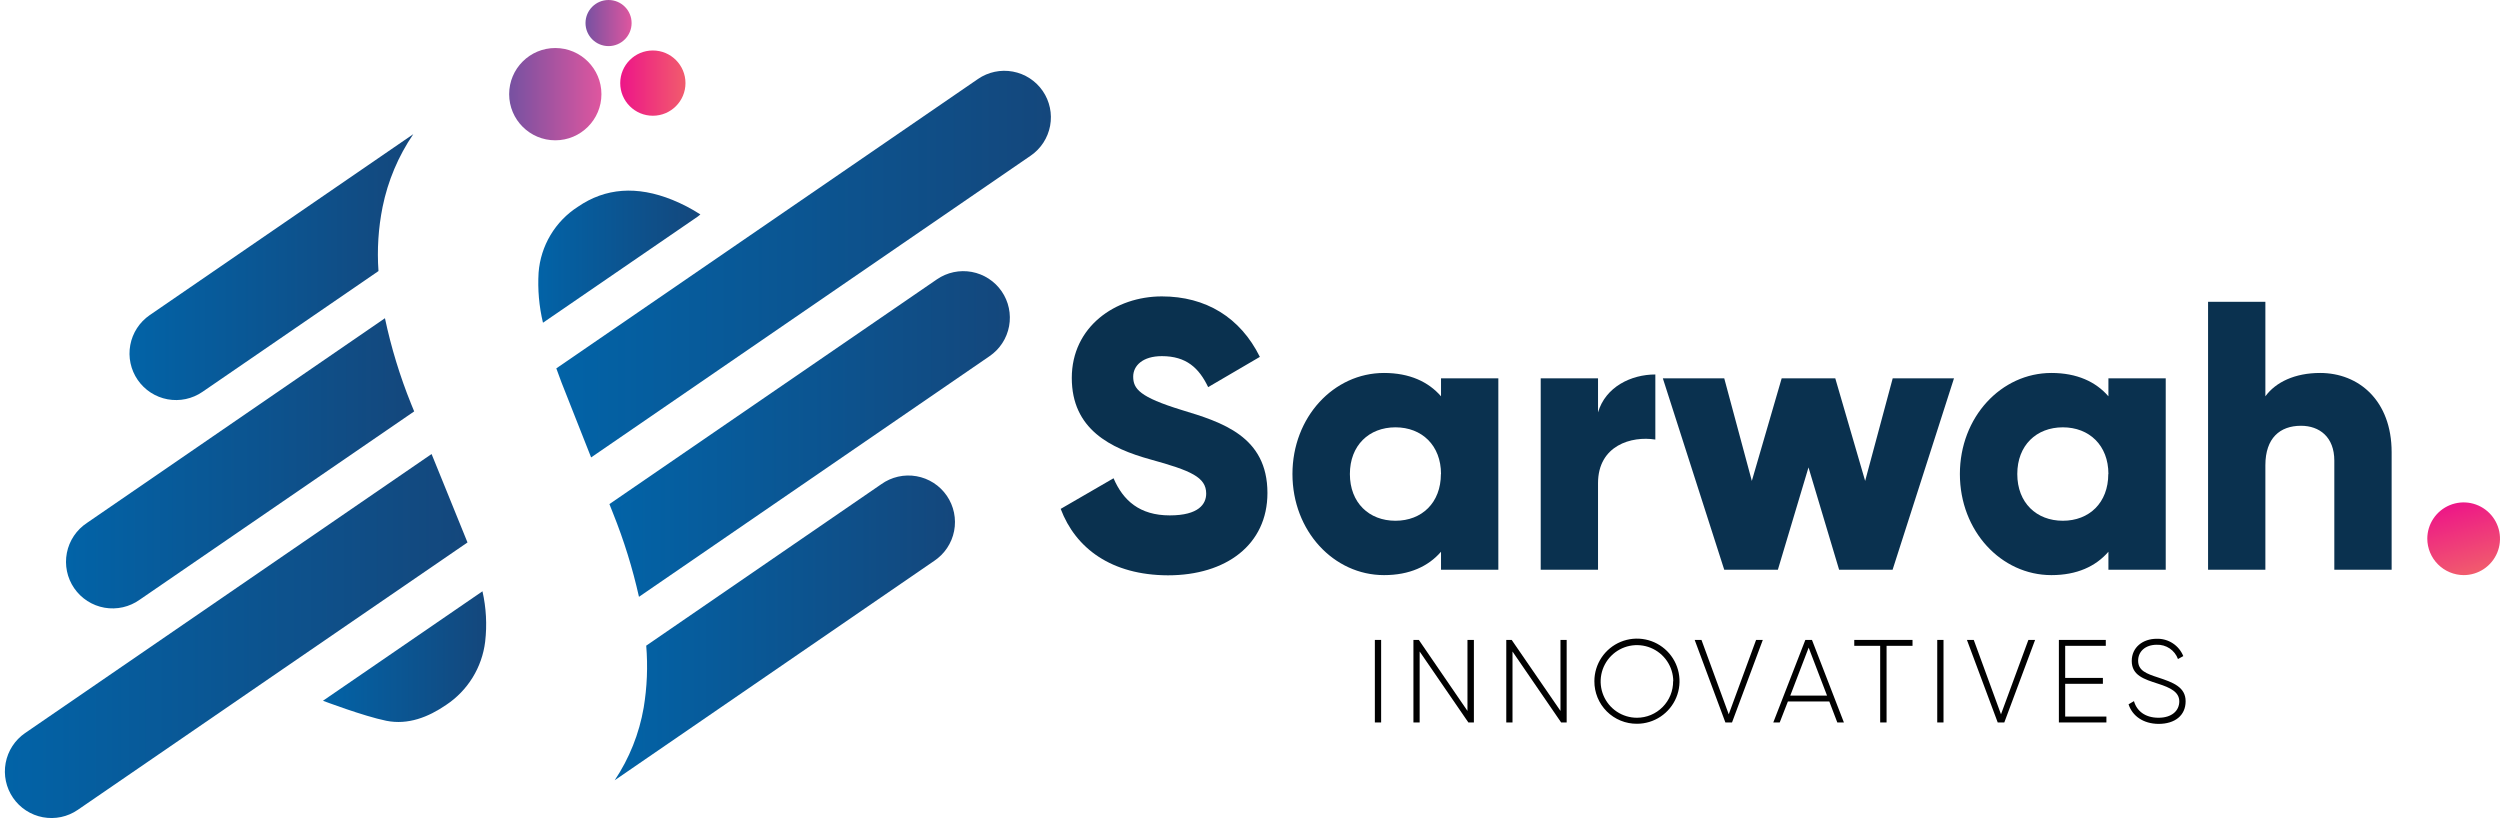
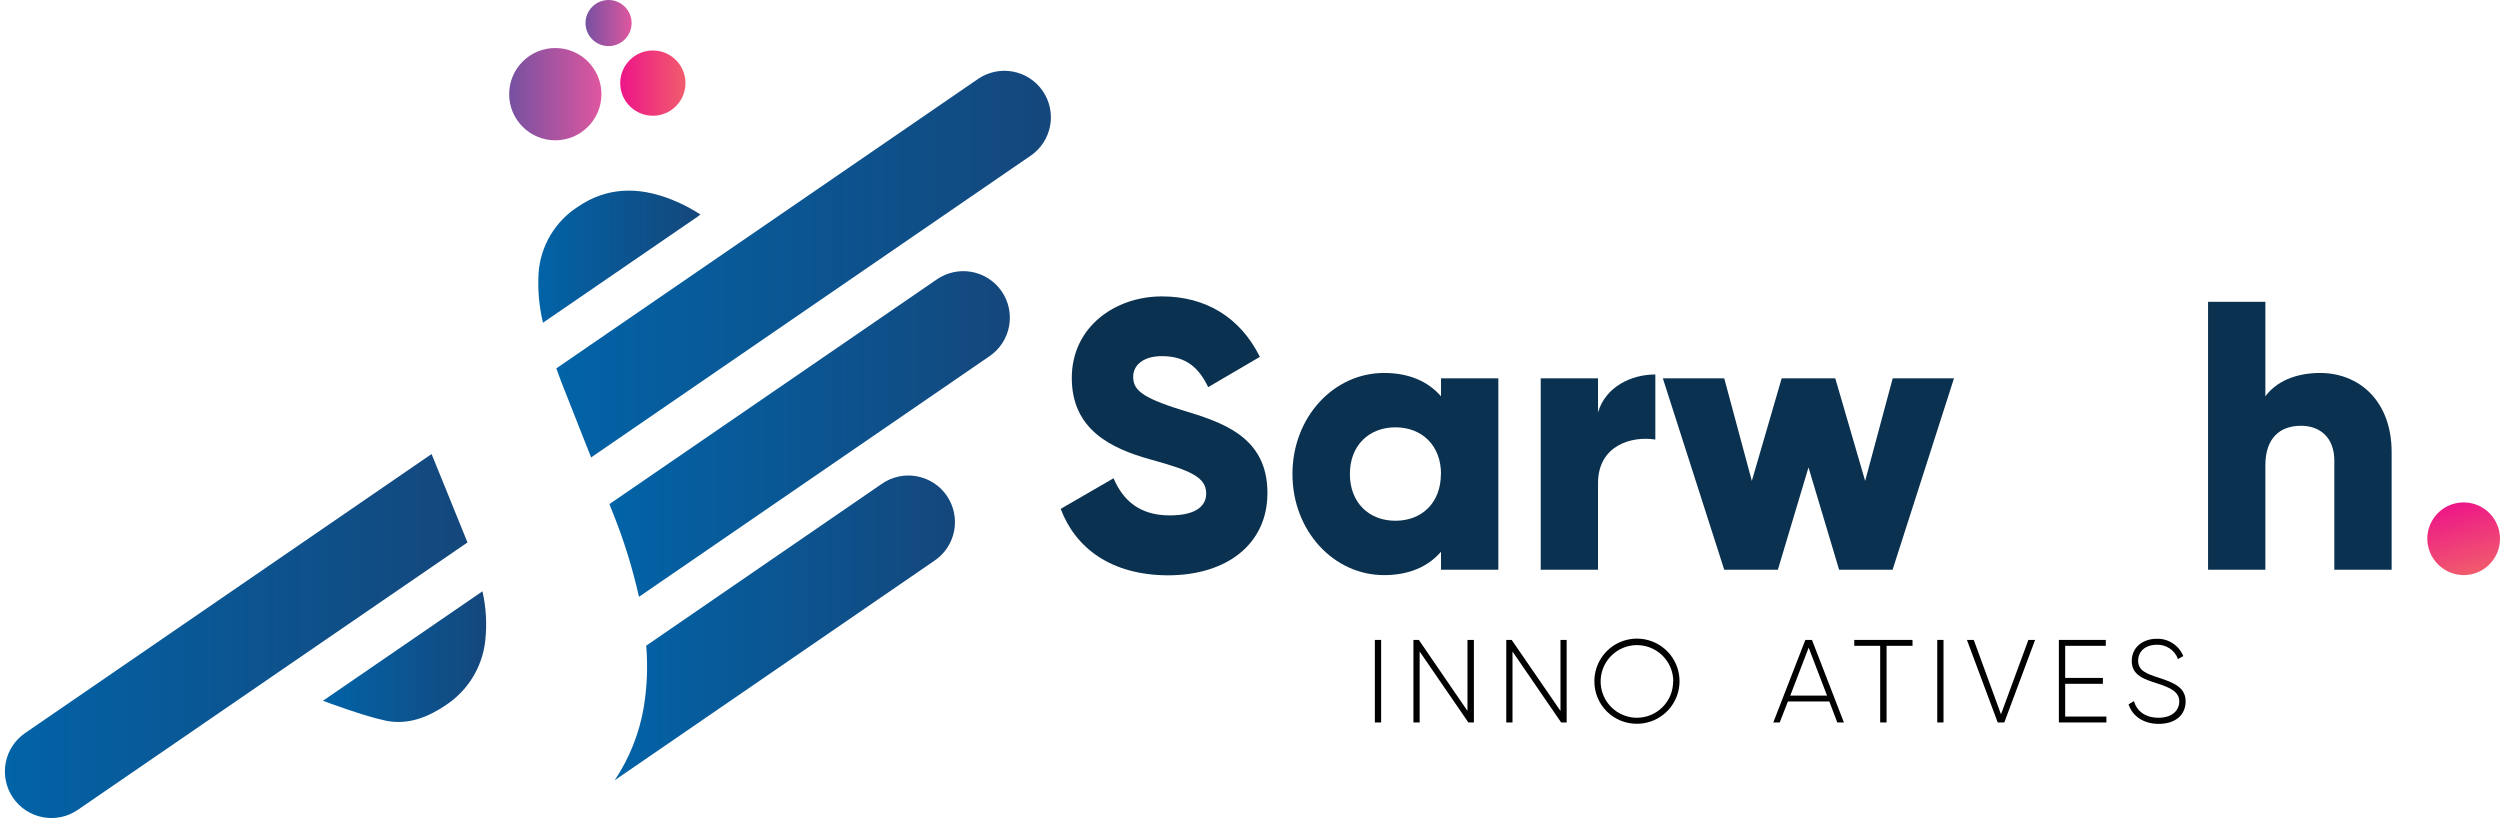
<svg xmlns="http://www.w3.org/2000/svg" width="359" height="118" viewBox="0 0 359 118" fill="none">
  <path d="M55.472 103.504C58.588 104.133 61.504 102.98 64.061 101.229C65.598 100.21 66.895 98.869 67.864 97.3C68.832 95.731 69.448 93.97 69.67 92.14C69.95 89.725 69.819 87.28 69.282 84.909L54.414 95.115L46.377 100.629C46.377 100.629 52.174 102.833 55.472 103.504Z" fill="url(#paint0_linear_101_401)" />
  <path d="M91.757 85.703L142.115 51.135C142.839 50.638 143.458 50.003 143.936 49.267C144.415 48.53 144.744 47.707 144.904 46.844C145.064 45.98 145.053 45.094 144.87 44.235C144.688 43.376 144.338 42.561 143.841 41.838C143.344 41.114 142.709 40.495 141.973 40.017C141.236 39.538 140.413 39.209 139.55 39.049C138.686 38.889 137.8 38.9 136.941 39.083C136.082 39.265 135.267 39.615 134.543 40.112L87.512 72.387L88.03 73.698C89.594 77.593 90.841 81.607 91.757 85.703Z" fill="url(#paint1_linear_101_401)" />
-   <path d="M55.278 45.696L12.486 75.091C11.743 75.58 11.106 76.213 10.611 76.951C10.115 77.69 9.772 78.52 9.602 79.392C9.431 80.265 9.436 81.163 9.616 82.034C9.796 82.904 10.149 83.731 10.652 84.464C11.155 85.197 11.8 85.822 12.547 86.303C13.295 86.784 14.131 87.112 15.007 87.266C15.883 87.42 16.781 87.398 17.648 87.201C18.515 87.004 19.334 86.637 20.058 86.12L59.476 59.077L59.041 58.013C57.429 54.025 56.17 49.904 55.278 45.696Z" fill="url(#paint2_linear_101_401)" />
  <path d="M100.575 30.794C99.303 29.972 97.957 29.271 96.554 28.701C91.459 26.647 86.938 26.977 82.991 29.689C81.382 30.72 80.033 32.111 79.053 33.753C78.073 35.395 77.487 37.241 77.342 39.148C77.196 41.564 77.408 43.989 77.971 46.344L100.205 31.094C100.322 31 100.452 30.894 100.575 30.794Z" fill="url(#paint3_linear_101_401)" />
  <path d="M88.27 112.046L134.126 80.558C134.868 80.069 135.506 79.437 136.001 78.698C136.496 77.96 136.839 77.13 137.01 76.257C137.181 75.384 137.176 74.486 136.995 73.616C136.815 72.745 136.463 71.919 135.96 71.186C135.456 70.453 134.812 69.827 134.064 69.346C133.316 68.865 132.48 68.538 131.604 68.384C130.729 68.229 129.831 68.251 128.964 68.448C128.097 68.645 127.277 69.013 126.554 69.53L92.797 92.716C93.043 95.689 92.921 98.68 92.433 101.623C91.79 105.35 90.372 108.901 88.27 112.046Z" fill="url(#paint4_linear_101_401)" />
-   <path d="M59.347 19.265L21.493 45.256C20.769 45.753 20.151 46.389 19.673 47.125C19.195 47.862 18.867 48.685 18.707 49.548C18.547 50.412 18.559 51.298 18.742 52.157C18.925 53.016 19.275 53.83 19.773 54.553C20.271 55.277 20.906 55.895 21.642 56.373C22.379 56.851 23.202 57.179 24.066 57.339C24.929 57.498 25.815 57.486 26.674 57.303C27.533 57.121 28.347 56.77 29.07 56.273L54.35 38.924C54.133 35.845 54.331 32.75 54.938 29.724C55.696 25.979 57.195 22.423 59.347 19.265Z" fill="url(#paint5_linear_101_401)" />
  <path d="M149.74 13.069C148.736 11.606 147.192 10.603 145.448 10.279C143.704 9.955 141.903 10.336 140.44 11.34L121.804 24.133L105.819 35.103L79.887 52.898C80.122 53.551 80.358 54.209 80.622 54.897L81.569 57.29L82.08 58.589L84.884 65.685L148.012 22.351C149.47 21.348 150.472 19.808 150.796 18.067C151.12 16.327 150.74 14.529 149.74 13.069Z" fill="url(#paint6_linear_101_401)" />
  <path d="M67.124 77.878L64.261 70.823L63.738 69.535L61.974 65.197L3.603 105.267C2.14 106.272 1.137 107.816 0.813 109.56C0.489 111.304 0.871 113.105 1.874 114.568C2.371 115.292 3.006 115.911 3.742 116.389C4.477 116.868 5.301 117.197 6.164 117.357C7.027 117.518 7.913 117.507 8.772 117.325C9.631 117.143 10.445 116.793 11.169 116.296L24.367 107.237L40.687 96.032L67.142 77.889L67.124 77.878Z" fill="url(#paint7_linear_101_401)" />
  <path d="M79.74 20.148C83.399 20.148 86.366 17.181 86.366 13.522C86.366 9.863 83.399 6.896 79.74 6.896C76.081 6.896 73.115 9.863 73.115 13.522C73.115 17.181 76.081 20.148 79.74 20.148Z" fill="url(#paint8_linear_101_401)" />
  <path d="M93.75 16.62C96.338 16.62 98.435 14.522 98.435 11.934C98.435 9.347 96.338 7.249 93.75 7.249C91.162 7.249 89.064 9.347 89.064 11.934C89.064 14.522 91.162 16.62 93.75 16.62Z" fill="url(#paint9_linear_101_401)" />
  <path d="M87.389 6.62C89.217 6.62 90.699 5.138 90.699 3.31C90.699 1.482 89.217 0 87.389 0C85.561 0 84.079 1.482 84.079 3.31C84.079 5.138 85.561 6.62 87.389 6.62Z" fill="url(#paint10_linear_101_401)" />
  <path d="M152.315 73.075L159.905 68.678C161.275 71.864 163.638 74.01 167.983 74.01C172.163 74.01 173.209 72.358 173.209 70.876C173.209 68.525 171.01 67.578 165.237 65.985C159.464 64.392 153.909 61.641 153.909 54.274C153.909 46.908 160.175 42.563 166.842 42.563C173.162 42.563 178.112 45.585 180.916 51.247L173.491 55.591C172.174 52.84 170.358 51.141 166.842 51.141C164.091 51.141 162.727 52.511 162.727 54.08C162.727 55.844 163.662 57.02 169.658 58.866C175.484 60.629 182.004 62.658 182.004 70.794C182.004 78.219 176.066 82.616 167.712 82.616C159.629 82.587 154.461 78.766 152.315 73.075Z" fill="#0A314F" />
  <path d="M215.161 54.327V81.817H206.93V79.23C205.114 81.323 202.421 82.587 198.741 82.587C191.539 82.587 185.596 76.261 185.596 68.072C185.596 59.883 191.539 53.557 198.741 53.557C202.421 53.557 205.114 54.821 206.93 56.908V54.327H215.161ZM206.93 68.072C206.93 63.957 204.179 61.364 200.387 61.364C196.595 61.364 193.844 63.951 193.844 68.072C193.844 72.193 196.595 74.78 200.387 74.78C204.179 74.78 206.913 72.193 206.913 68.072H206.93Z" fill="#0A314F" />
  <path d="M237.707 53.774V63.122C234.297 62.575 229.476 63.951 229.476 69.389V81.817H221.246V54.327H229.476V59.218C230.558 55.538 234.244 53.774 237.707 53.774Z" fill="#0A314F" />
  <path d="M280.593 54.327L271.775 81.817H264.097L259.7 67.12L255.302 81.817H247.601L238.783 54.327H247.601L251.563 69.06L255.849 54.327H263.545L267.836 69.06L271.793 54.327H280.593Z" fill="#0A314F" />
-   <path d="M310.999 54.327V81.817H302.768V79.23C300.957 81.323 298.259 82.587 294.579 82.587C287.377 82.587 281.439 76.261 281.439 68.072C281.439 59.883 287.377 53.557 294.579 53.557C298.259 53.557 300.957 54.821 302.768 56.908V54.327H310.999ZM302.768 68.072C302.768 63.957 300.023 61.364 296.225 61.364C292.427 61.364 289.682 63.951 289.682 68.072C289.682 72.193 292.433 74.78 296.225 74.78C300.017 74.78 302.75 72.193 302.75 68.072H302.768Z" fill="#0A314F" />
  <path d="M343.439 64.939V81.817H335.208V66.144C335.208 62.74 333.062 61.141 330.423 61.141C327.401 61.141 325.308 62.904 325.308 66.808V81.817H317.078V43.334H325.308V56.908C326.795 54.874 329.541 53.557 333.168 53.557C338.712 53.557 343.439 57.513 343.439 64.939Z" fill="#0A314F" />
  <path d="M348.559 77.36C348.56 76.328 348.867 75.319 349.442 74.461C350.016 73.604 350.832 72.935 351.786 72.541C352.74 72.147 353.789 72.044 354.802 72.246C355.814 72.449 356.744 72.946 357.473 73.677C358.203 74.407 358.699 75.337 358.9 76.35C359.101 77.362 358.997 78.412 358.602 79.365C358.207 80.319 357.538 81.134 356.679 81.707C355.821 82.28 354.812 82.586 353.78 82.586C352.397 82.577 351.074 82.023 350.096 81.045C349.119 80.067 348.567 78.743 348.559 77.36Z" fill="url(#paint11_linear_101_401)" />
  <path d="M198.33 91.893V103.745H197.43V91.893H198.33Z" fill="#010101" />
  <path d="M211.651 91.893V103.745H210.858L203.862 93.557V103.745H202.968V91.893H203.744L210.728 102.087V91.893H211.651Z" fill="#010101" />
  <path d="M224.973 91.893V103.745H224.179L217.195 93.557V103.745H216.301V91.893H217.077L224.085 102.087V91.893H224.973Z" fill="#010101" />
  <path d="M228.953 97.819C228.953 96.61 229.311 95.428 229.983 94.422C230.655 93.417 231.61 92.633 232.727 92.171C233.844 91.708 235.074 91.587 236.26 91.823C237.446 92.058 238.535 92.641 239.39 93.496C240.245 94.351 240.827 95.44 241.063 96.626C241.299 97.812 241.178 99.042 240.715 100.159C240.253 101.276 239.469 102.231 238.464 102.903C237.458 103.575 236.276 103.933 235.067 103.933C234.262 103.939 233.465 103.784 232.721 103.479C231.976 103.174 231.3 102.723 230.731 102.155C230.163 101.586 229.712 100.91 229.407 100.165C229.102 99.421 228.947 98.624 228.953 97.819ZM240.281 97.819C240.274 96.789 239.963 95.785 239.385 94.932C238.808 94.079 237.991 93.416 237.038 93.027C236.085 92.638 235.037 92.539 234.028 92.744C233.019 92.95 232.093 93.449 231.367 94.18C230.642 94.91 230.148 95.839 229.95 96.85C229.752 97.861 229.857 98.907 230.253 99.858C230.648 100.809 231.317 101.621 232.173 102.193C233.03 102.764 234.037 103.069 235.067 103.069C235.753 103.068 236.433 102.932 237.066 102.667C237.699 102.402 238.274 102.014 238.757 101.526C239.239 101.038 239.62 100.459 239.878 99.823C240.136 99.187 240.265 98.505 240.258 97.819H240.281Z" fill="#010101" />
-   <path d="M243.356 91.893H244.332L248.247 102.575L252.174 91.893H253.138L248.718 103.745H247.765L243.356 91.893Z" fill="#010101" />
  <path d="M262.686 100.729H256.742L255.567 103.745H254.644L259.247 91.893H260.199L264.785 103.745H263.838L262.686 100.729ZM262.363 99.888L259.723 92.998L257.083 99.888H262.363Z" fill="#010101" />
  <path d="M274.638 92.74H270.911V103.745H269.994V92.74H266.272V91.893H274.638V92.74Z" fill="#010101" />
  <path d="M279.088 91.893V103.745H278.188V91.893H279.088Z" fill="#010101" />
  <path d="M282.451 91.893H283.432L287.342 102.575L291.275 91.893H292.239L287.818 103.745H286.872L282.451 91.893Z" fill="#010101" />
  <path d="M302.48 102.898V103.745H295.655V91.893H302.392V92.74H296.56V97.349H301.975V98.195H296.56V102.898H302.48Z" fill="#010101" />
  <path d="M305.661 101.14L306.437 100.682C306.842 102.105 308.048 103.069 309.964 103.069C311.881 103.069 312.945 102.052 312.945 100.717C312.945 99.383 311.692 98.754 309.882 98.177C307.901 97.531 306.119 97.002 306.119 94.909C306.119 92.963 307.695 91.728 309.711 91.728C310.524 91.704 311.325 91.929 312.006 92.374C312.687 92.818 313.216 93.461 313.521 94.215L312.757 94.638C312.532 94.018 312.115 93.485 311.568 93.116C311.021 92.748 310.371 92.562 309.711 92.587C308.065 92.587 307.036 93.557 307.036 94.874C307.036 96.296 308.212 96.737 309.929 97.296C312.028 97.989 313.856 98.654 313.856 100.7C313.856 102.745 312.316 103.951 309.964 103.951C307.777 103.933 306.202 102.816 305.661 101.14Z" fill="#010101" />
  <defs>
    <linearGradient id="paint0_linear_101_401" x1="46.377" y1="94.291" x2="69.823" y2="94.291" gradientUnits="userSpaceOnUse">
      <stop stop-color="#0263A7" />
      <stop offset="1" stop-color="#14477C" />
    </linearGradient>
    <linearGradient id="paint1_linear_101_401" x1="87.524" y1="62.317" x2="145.014" y2="62.317" gradientUnits="userSpaceOnUse">
      <stop stop-color="#0263A7" />
      <stop offset="1" stop-color="#14477C" />
    </linearGradient>
    <linearGradient id="paint2_linear_101_401" x1="9.587" y1="66.484" x2="59.476" y2="66.484" gradientUnits="userSpaceOnUse">
      <stop stop-color="#0263A7" />
      <stop offset="1" stop-color="#14477C" />
    </linearGradient>
    <linearGradient id="paint3_linear_101_401" x1="77.283" y1="36.861" x2="100.575" y2="36.861" gradientUnits="userSpaceOnUse">
      <stop stop-color="#0263A7" />
      <stop offset="1" stop-color="#14477C" />
    </linearGradient>
    <linearGradient id="paint4_linear_101_401" x1="88.27" y1="90.2" x2="137.048" y2="90.2" gradientUnits="userSpaceOnUse">
      <stop stop-color="#0263A7" />
      <stop offset="1" stop-color="#14477C" />
    </linearGradient>
    <linearGradient id="paint5_linear_101_401" x1="18.588" y1="38.36" x2="59.347" y2="38.36" gradientUnits="userSpaceOnUse">
      <stop stop-color="#0263A7" />
      <stop offset="1" stop-color="#14477C" />
    </linearGradient>
    <linearGradient id="paint6_linear_101_401" x1="79.887" y1="37.93" x2="150.916" y2="37.93" gradientUnits="userSpaceOnUse">
      <stop stop-color="#0263A7" />
      <stop offset="1" stop-color="#14477C" />
    </linearGradient>
    <linearGradient id="paint7_linear_101_401" x1="0.699" y1="91.34" x2="67.13" y2="91.34" gradientUnits="userSpaceOnUse">
      <stop stop-color="#0263A7" />
      <stop offset="1" stop-color="#14477C" />
    </linearGradient>
    <linearGradient id="paint8_linear_101_401" x1="73.115" y1="13.522" x2="86.366" y2="13.522" gradientUnits="userSpaceOnUse">
      <stop stop-color="#7651A1" />
      <stop offset="1" stop-color="#DF569F" />
    </linearGradient>
    <linearGradient id="paint9_linear_101_401" x1="89.07" y1="11.934" x2="98.435" y2="11.934" gradientUnits="userSpaceOnUse">
      <stop stop-color="#ED1588" />
      <stop offset="1" stop-color="#F15C6D" />
    </linearGradient>
    <linearGradient id="paint10_linear_101_401" x1="84.079" y1="3.31" x2="90.705" y2="3.31" gradientUnits="userSpaceOnUse">
      <stop stop-color="#7651A1" />
      <stop offset="1" stop-color="#DF569F" />
    </linearGradient>
    <linearGradient id="paint11_linear_101_401" x1="352.28" y1="72.187" x2="355.602" y2="83.656" gradientUnits="userSpaceOnUse">
      <stop stop-color="#ED1588" />
      <stop offset="0.89" stop-color="#F15C6D" />
    </linearGradient>
  </defs>
</svg>